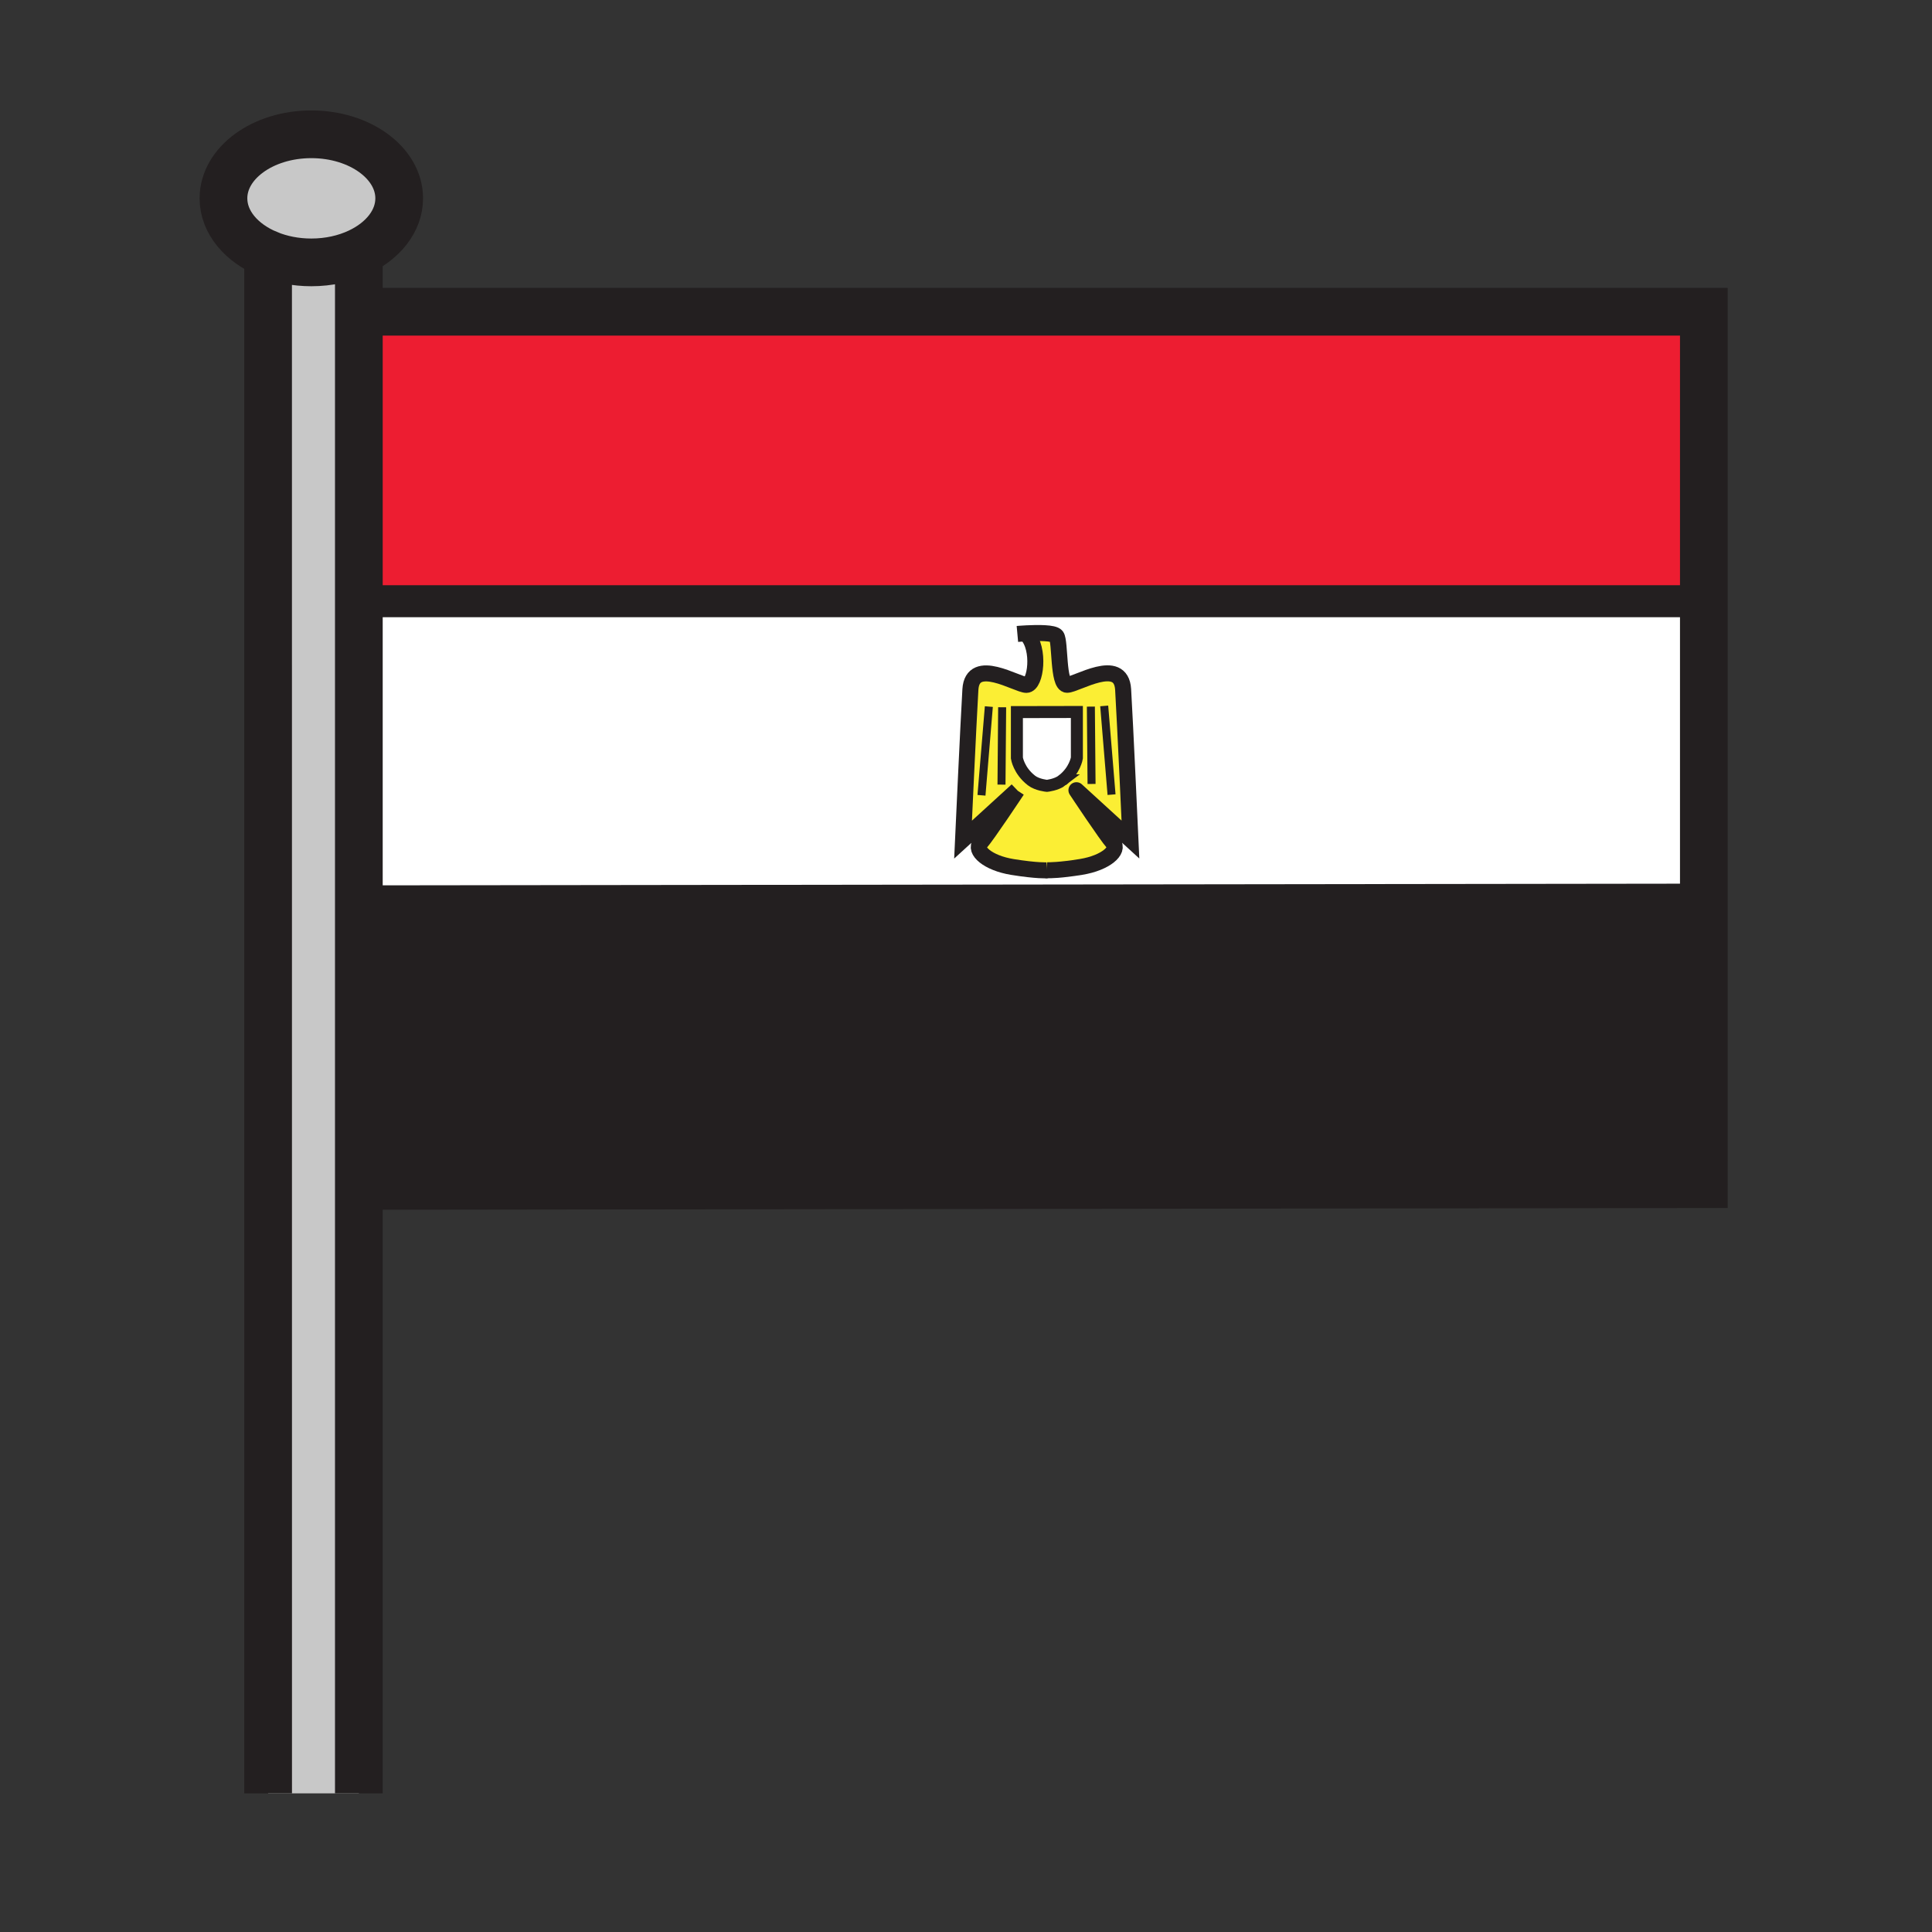
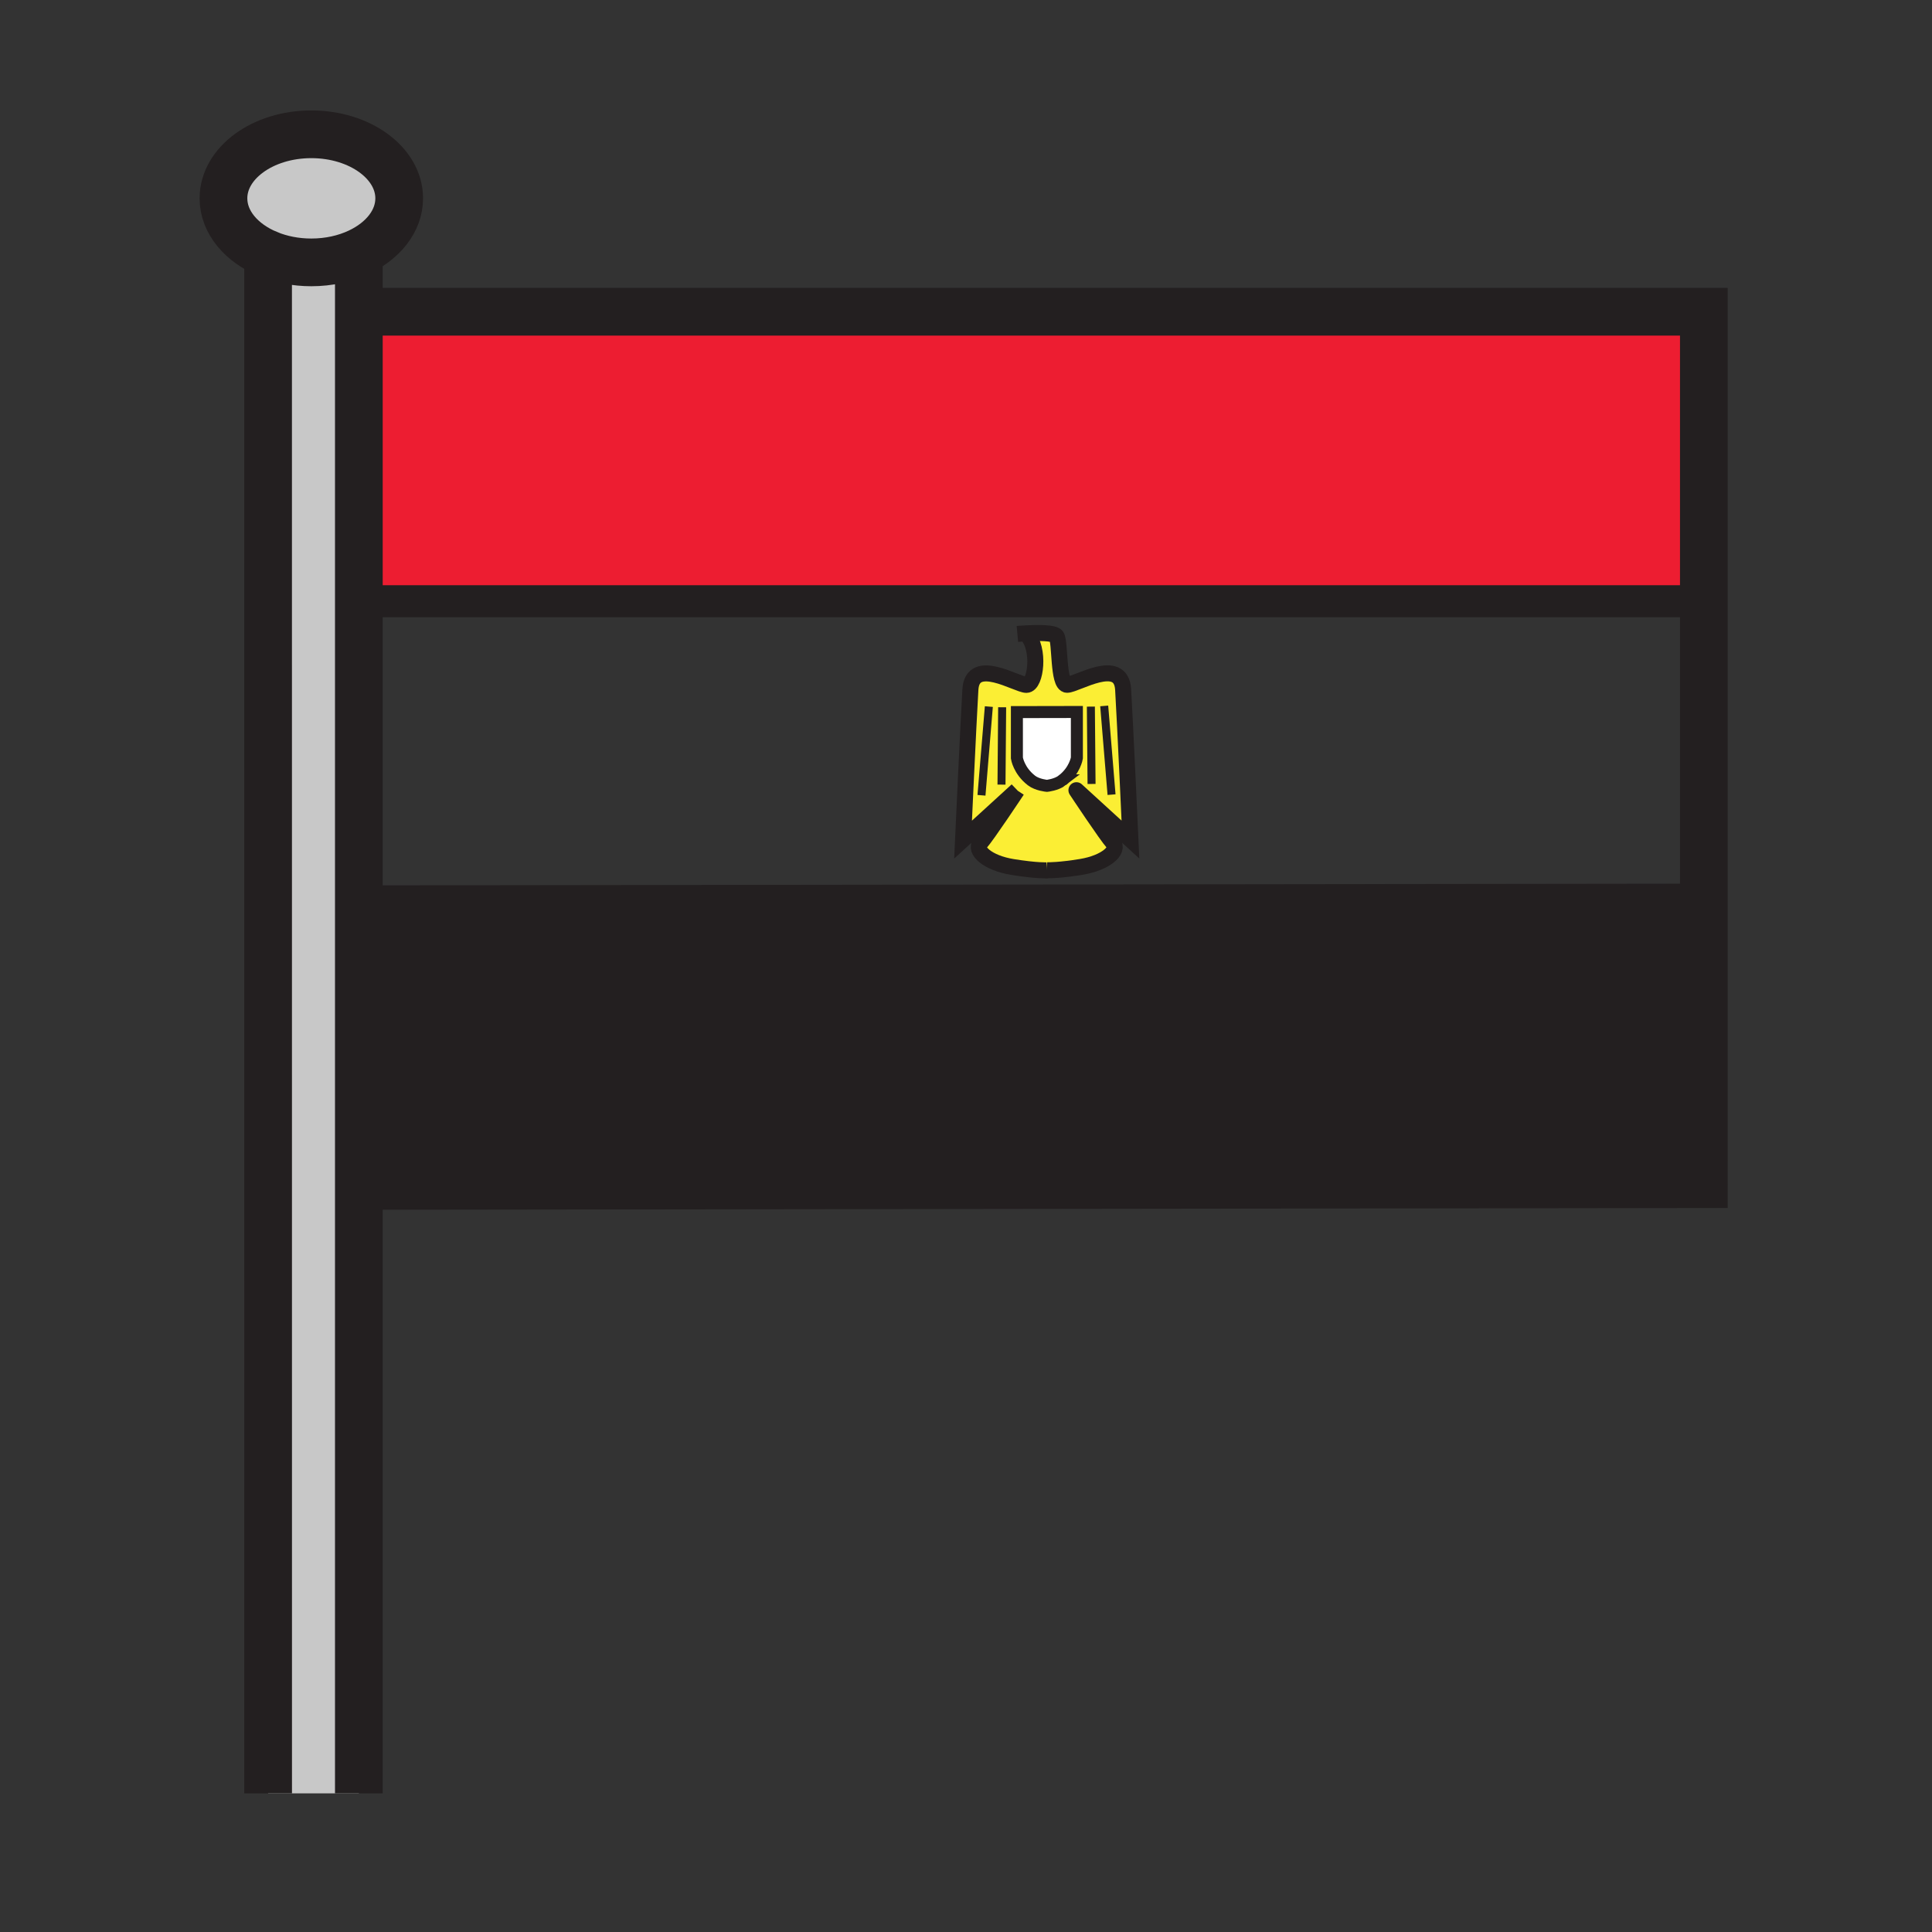
<svg xmlns="http://www.w3.org/2000/svg" width="850.394" height="850.394" viewBox="0 0 850.394 850.394" overflow="visible">
  <rect x="0" y="0" width="850.394" height="850.394" fill="#333333" stroke="none" />
-   <path d="M451.97 278.76l.03.5c5.95 6.38 3.9 22.2-.21 22.2s-23.78-12.63-24.66 2.05c-.88 14.68-3.23 66.06-3.23 66.06l23.77-21.71c-.4.61-13.26 20-16.14 23.18-2.931 3.23 3.229 8.81 14.09 10.57 10.87 1.76 15.27 1.47 15.27 1.47v-.03c1.15.03 5.721.03 14.971-1.47 10.87-1.77 17.02-7.34 14.09-10.57-2.88-3.18-15.74-22.58-16.141-23.19l23.771 21.72s-2.34-51.38-3.22-66.06-20.561-2.06-24.66-2.06c-4.11 0-2.94-19.08-4.7-21.43-1.171-1.55-8.331-1.46-13.031-1.23zm298-14.13V396H746l-584.98.75h-3.07V264.63h592.02z" fill="#fff" />
  <path fill="#231f20" d="M161.02 396.75L746 396h3.97v125.23L158 522h-.05V396.75z" />
  <path fill="#ed1d31" d="M749.97 137.21v127.42H157.95V137.21h2.48z" />
  <path d="M473.81 347.82c.4.61 13.261 20.01 16.141 23.19 2.93 3.23-3.22 8.8-14.09 10.57-9.25 1.5-13.82 1.5-14.971 1.47v.03s-4.399.29-15.27-1.47c-10.86-1.76-17.021-7.34-14.09-10.57 2.88-3.18 15.739-22.57 16.14-23.18l-23.77 21.71s2.35-51.38 3.23-66.06c.88-14.68 20.55-2.05 24.66-2.05s6.16-15.82.21-22.2l-.03-.5c4.7-.23 11.86-.32 13.03 1.23 1.76 2.35.59 21.43 4.7 21.43 4.1 0 23.78-12.62 24.66 2.06s3.22 66.06 3.22 66.06l-23.77-21.72zm.19-14.2v-20.23l-26.4.05v20.23s.801 5.52 6.41 9.87c2.58 1.99 6.811 2.36 6.811 2.36s4.18-.42 6.76-2.42c5.619-4.33 6.419-9.86 6.419-9.86z" fill="#fbee34" />
-   <path d="M474 313.39v20.23s-.8 5.53-6.42 9.86c-2.58 2-6.76 2.42-6.76 2.42s-4.23-.37-6.811-2.36c-5.609-4.35-6.41-9.87-6.41-9.87v-20.23l26.401-.05z" fill="#fff" />
+   <path d="M474 313.39v20.23s-.8 5.53-6.42 9.86c-2.58 2-6.76 2.42-6.76 2.42s-4.23-.37-6.811-2.36c-5.609-4.35-6.41-9.87-6.41-9.87v-20.23z" fill="#fff" />
  <path d="M157.95 111.01c-6.03 2.84-13.21 4.48-20.92 4.48-6.89 0-13.37-1.31-18.97-3.62-11.76-4.83-19.7-14.02-19.7-24.57 0-15.57 17.31-28.19 38.67-28.19 21.36 0 38.68 12.62 38.68 28.19 0 9.95-7.08 18.7-17.76 23.71z" fill="#c8c8c8" />
  <path d="M157.95 522v267.36h-39.93L118 112l.06-.13c5.6 2.31 12.08 3.62 18.97 3.62 7.71 0 14.89-1.64 20.92-4.48V522z" fill="#c8c8c8" />
  <g fill="none" stroke="#231f20">
    <path stroke-width="21" d="M160.43 137.21h589.54V521.23L158 522M118.06 111.87c-11.76-4.83-19.7-14.02-19.7-24.57 0-15.57 17.31-28.19 38.67-28.19 21.36 0 38.68 12.62 38.68 28.19 0 9.95-7.08 18.7-17.76 23.71-6.03 2.84-13.21 4.48-20.92 4.48-6.89 0-13.37-1.31-18.97-3.62zM118 112l.02 677.36M157.95 109.17v680.19" />
    <path stroke-width="14.092" d="M160.44 264.63H753.5M161.02 396.75L746 396" />
    <path d="M447.82 279.04s1.75-.16 4.149-.28c4.7-.23 11.86-.32 13.03 1.23 1.76 2.35.59 21.43 4.7 21.43 4.1 0 23.78-12.62 24.66 2.06s3.22 66.06 3.22 66.06l-23.771-21.72s-.01-.01 0 0c.4.61 13.261 20.01 16.141 23.19 2.93 3.23-3.22 8.8-14.09 10.57-9.25 1.5-13.82 1.5-14.971 1.47-.199 0-.3-.01-.3-.01" stroke-width="7.046" />
    <path d="M452 279.26c5.95 6.38 3.9 22.2-.21 22.2s-23.78-12.63-24.66 2.05c-.88 14.68-3.23 66.06-3.23 66.06l23.78-21.72-.01.01c-.4.61-13.26 20-16.14 23.18-2.931 3.23 3.229 8.81 14.09 10.57 10.87 1.76 15.27 1.47 15.27 1.47" stroke-width="7.046" />
    <path d="M467.58 343.48c5.62-4.33 6.42-9.86 6.42-9.86v-20.23l-26.4.05v20.23s.801 5.52 6.41 9.87c2.58 1.99 6.811 2.36 6.811 2.36s4.179-.42 6.759-2.42z" stroke-width="5.285" />
    <path stroke-width="3.523" d="M486.03 310.72l3.23 39.05M480.16 311.02l.3 34.05M435.25 311.01l-3.24 39.05M441.11 311.31l-.29 34.05" />
  </g>
-   <path fill="none" d="M0 0h850.394v850.394H0z" />
</svg>